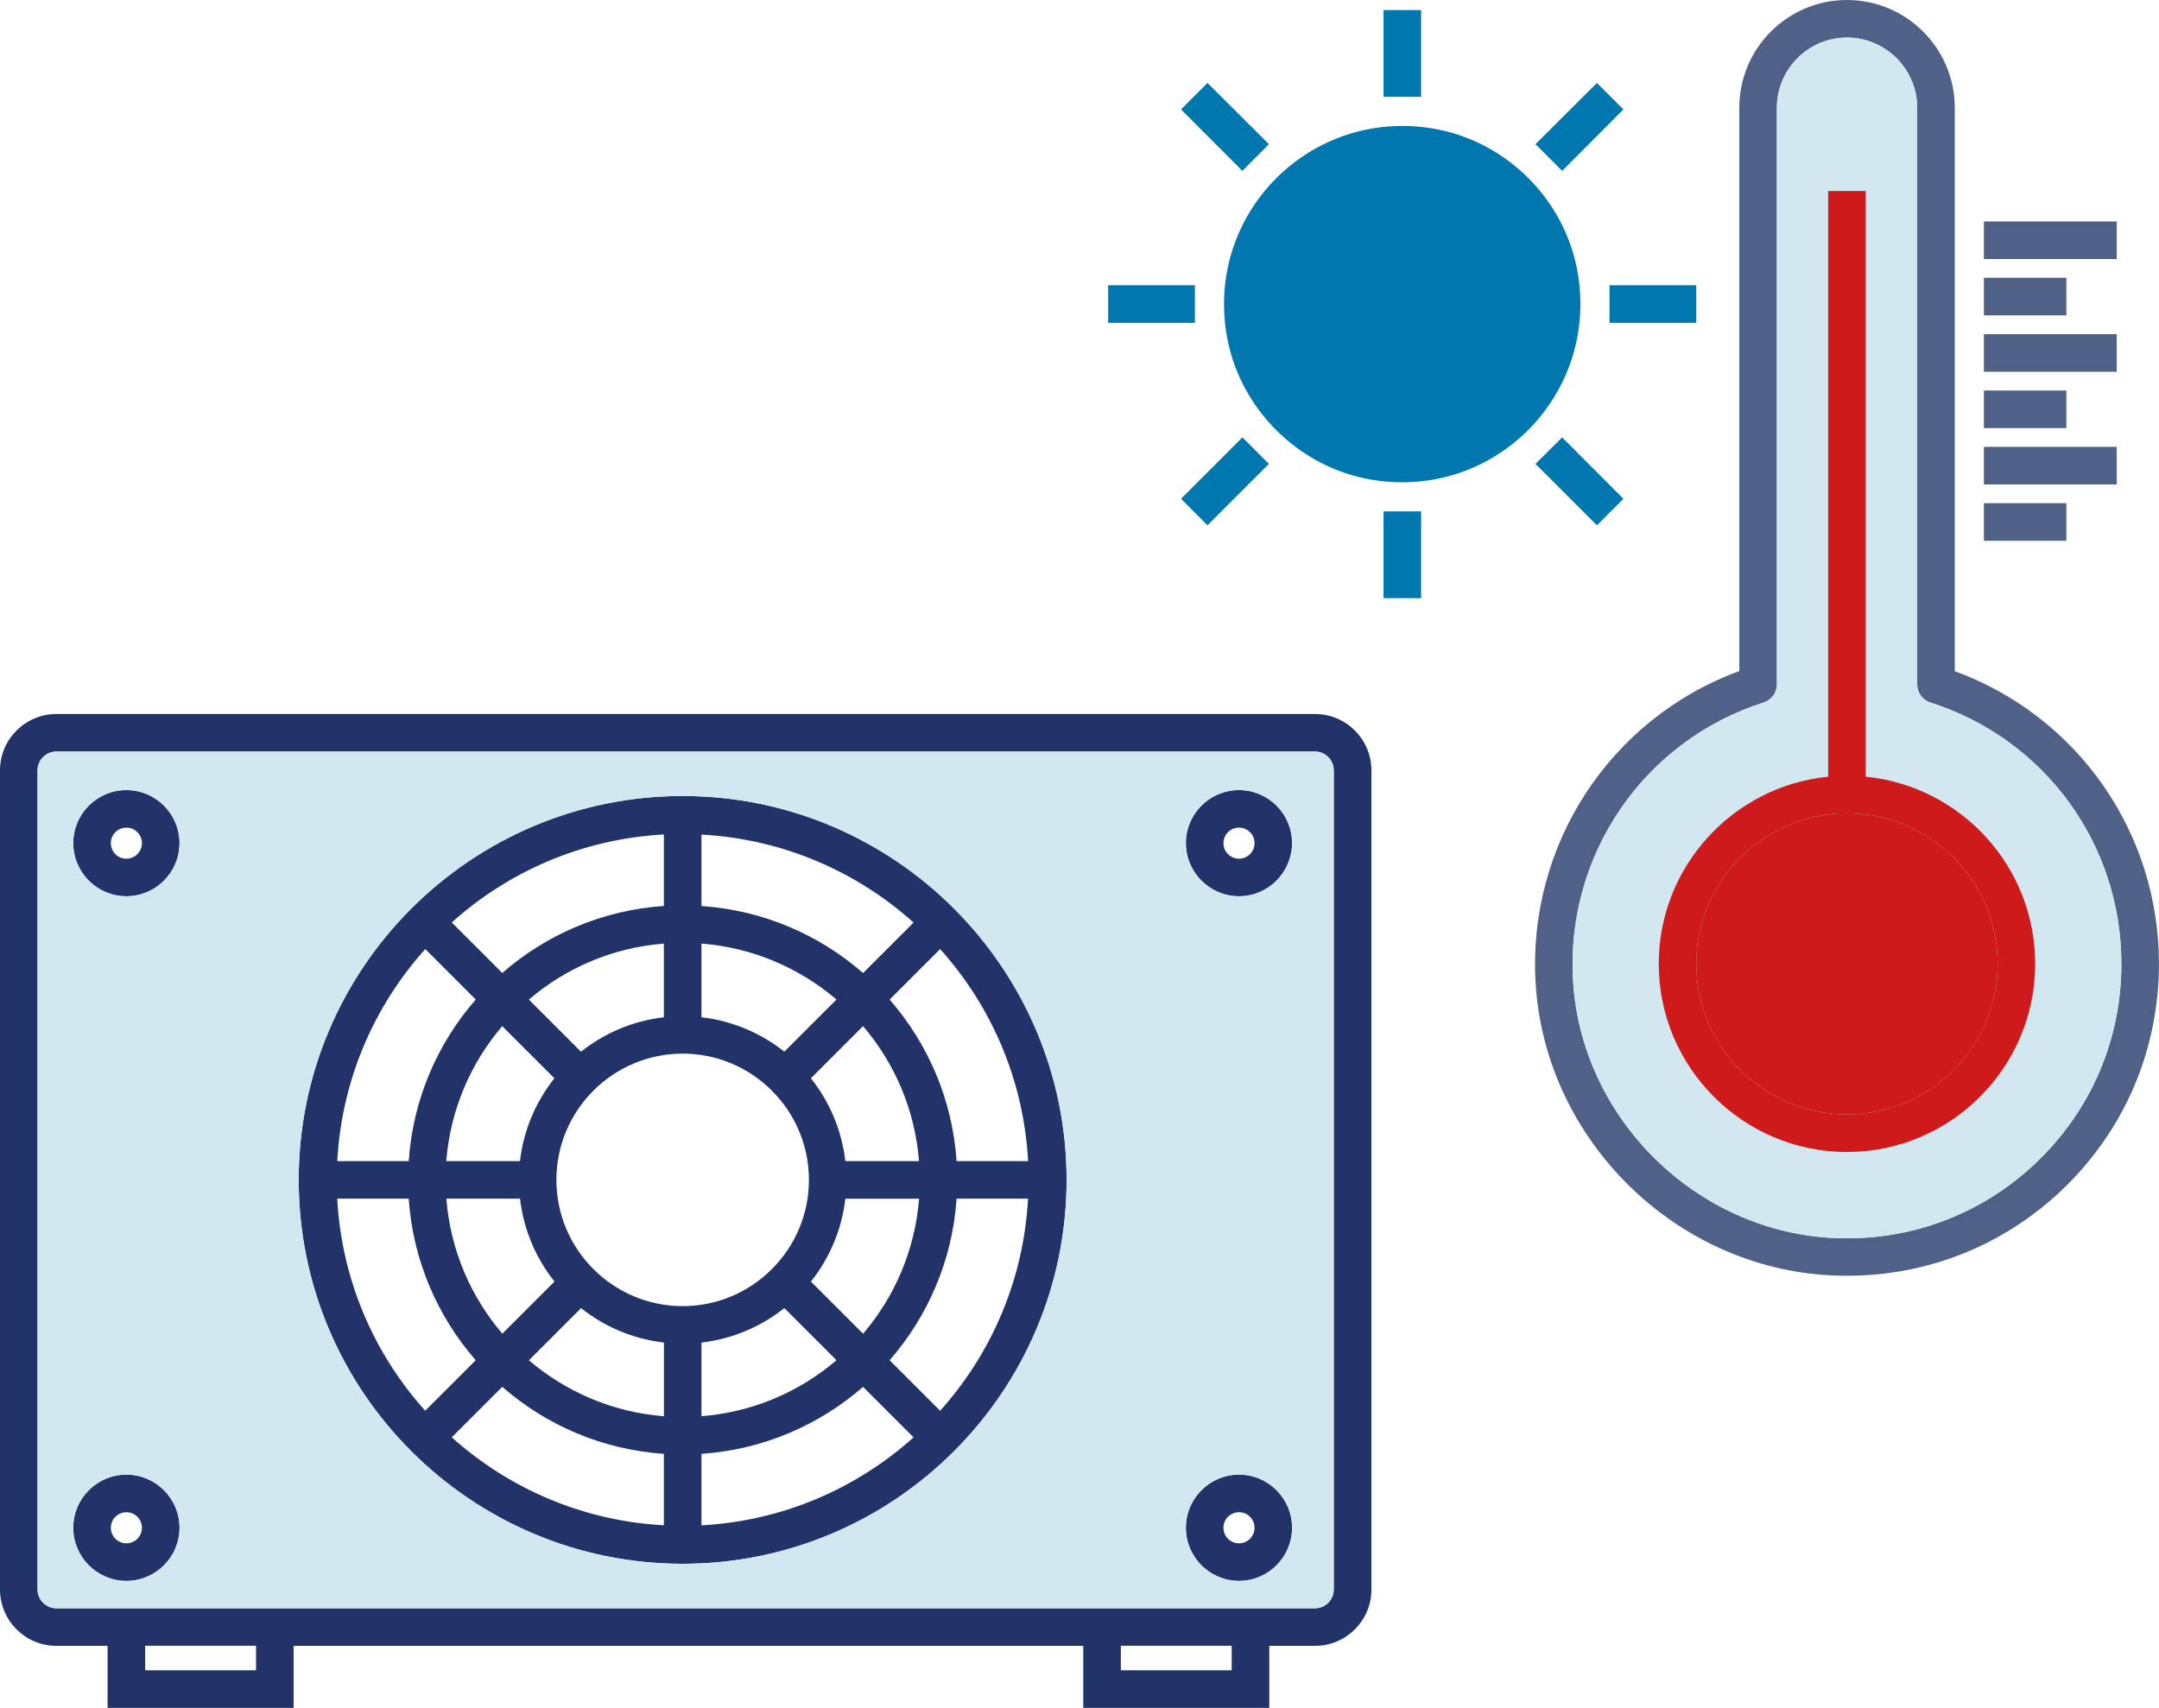
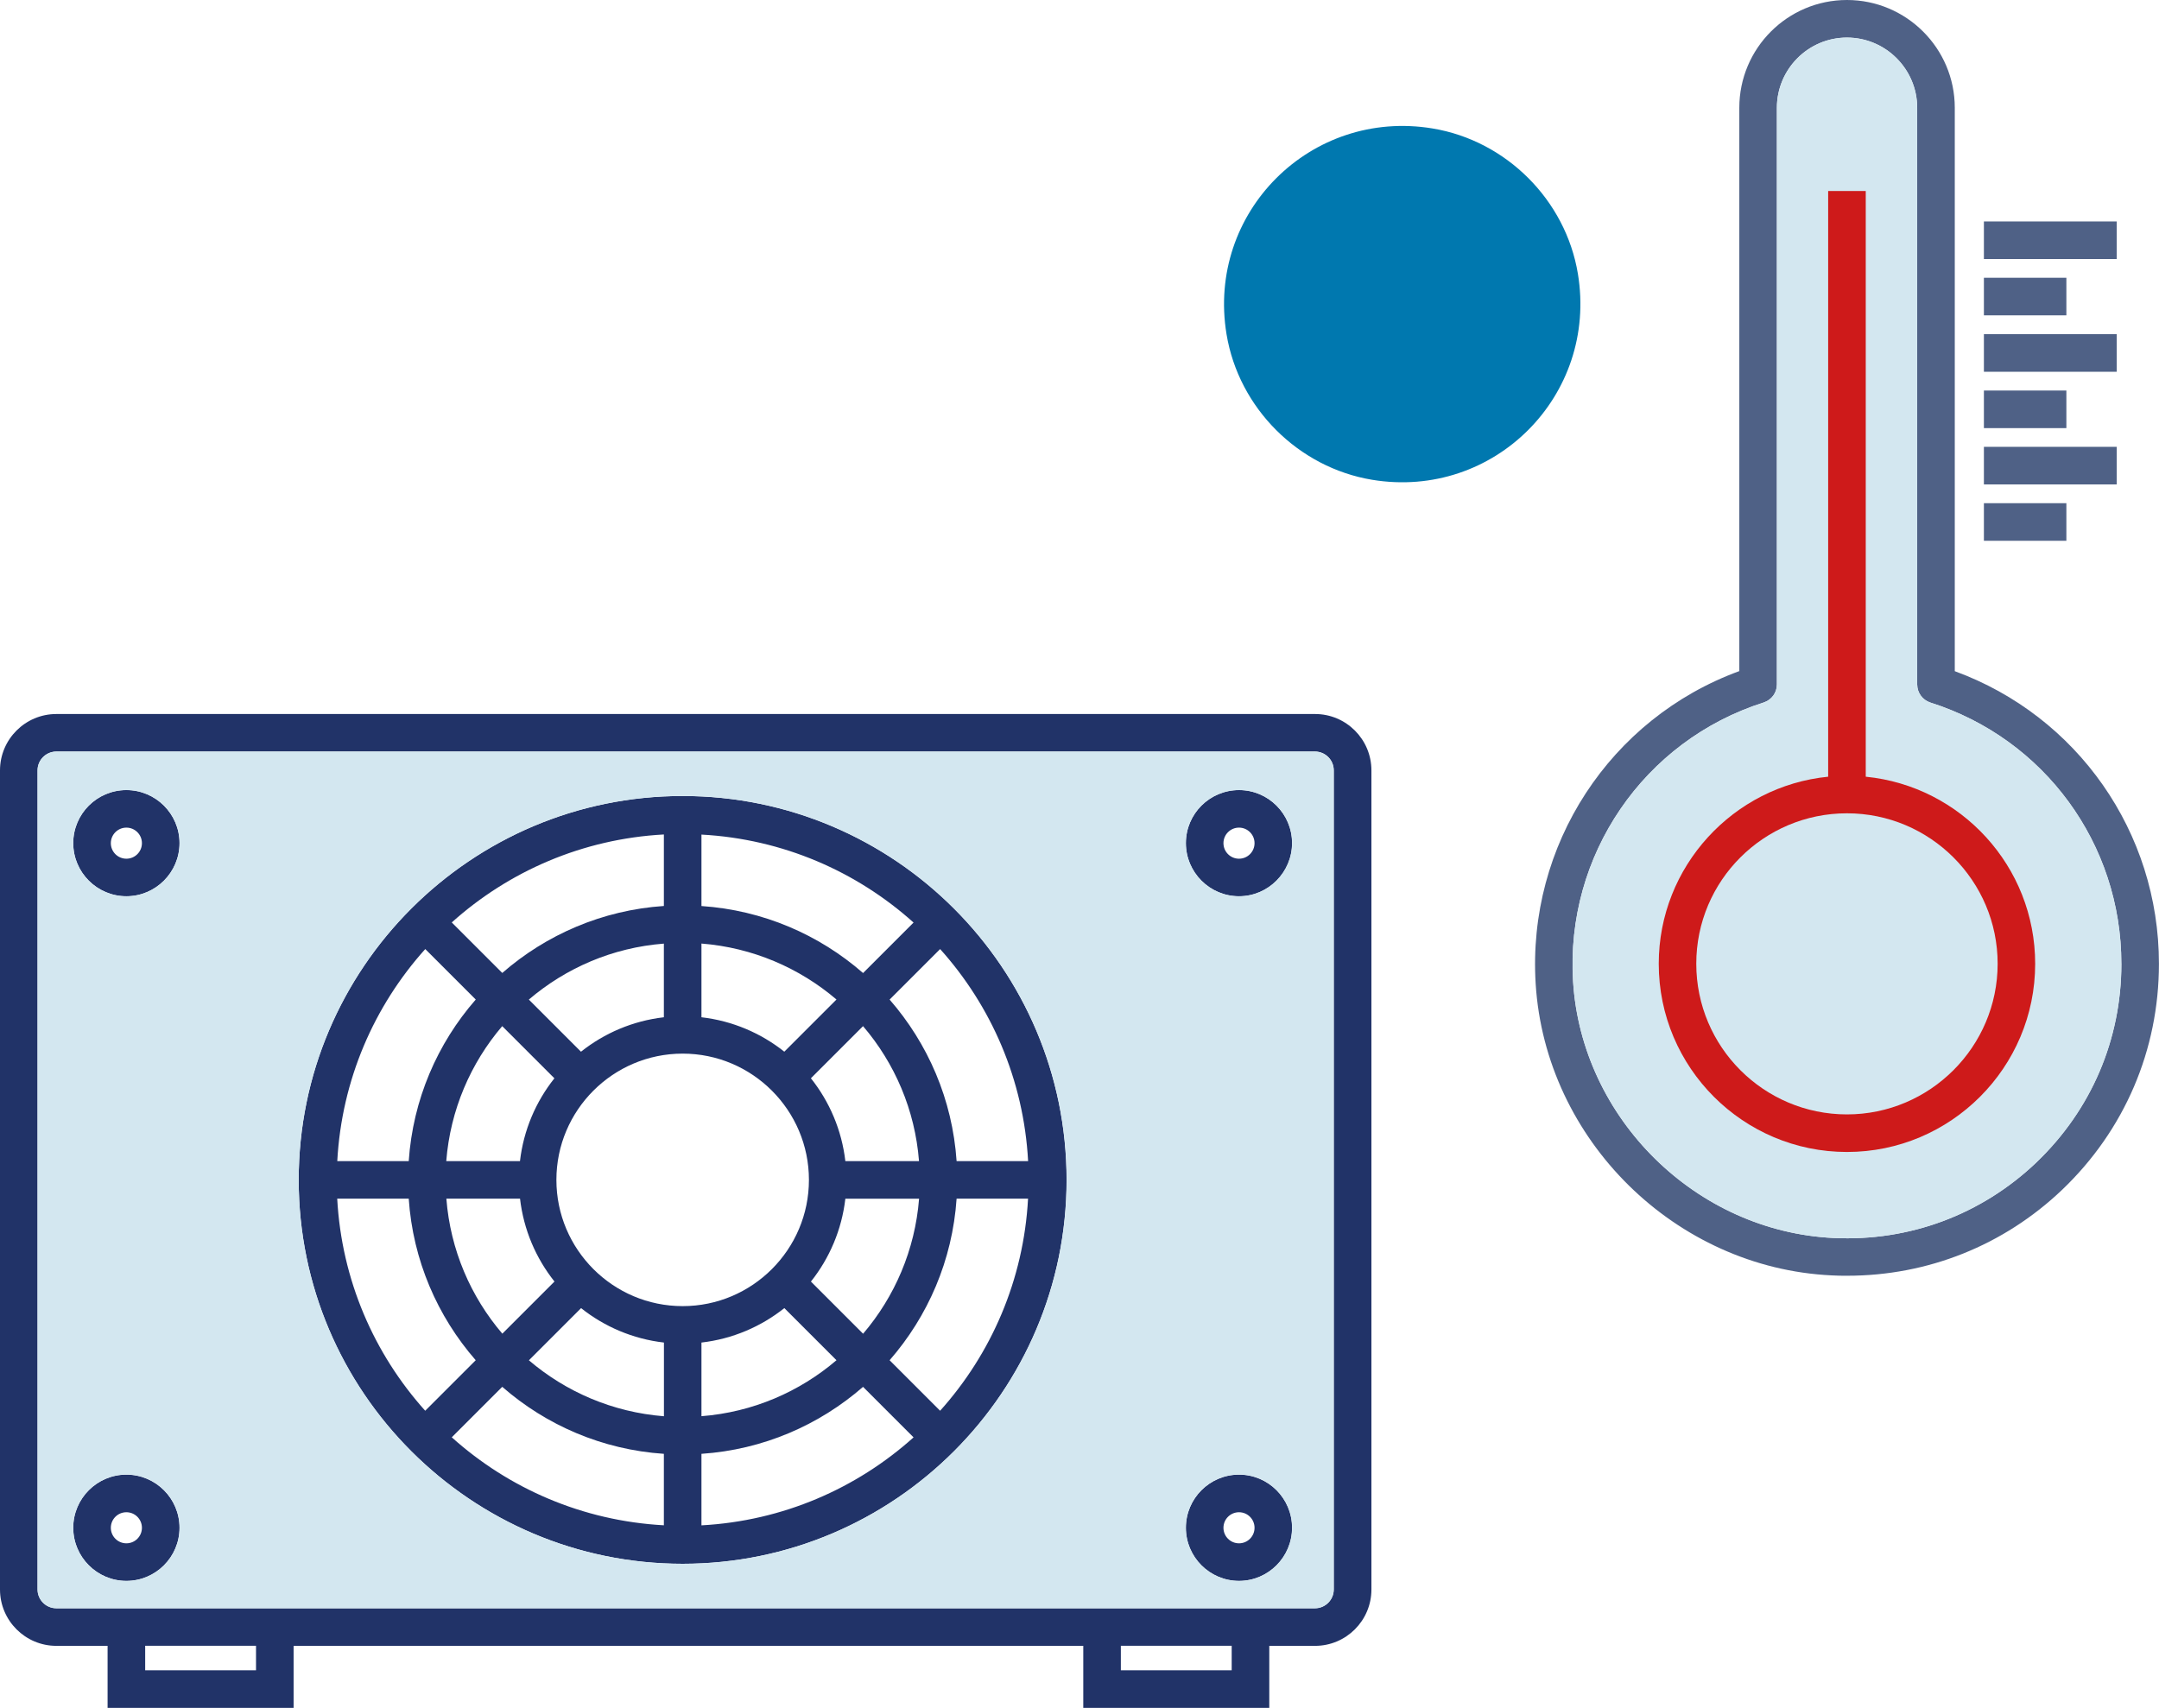
<svg xmlns="http://www.w3.org/2000/svg" id="Calque_2" data-name="Calque 2" viewBox="0 0 372.24 294.49">
  <defs>
    <style>
      .cls-1 {
        fill: #0078af;
      }

      .cls-2 {
        fill: #213368;
      }

      .cls-3 {
        fill: #ce1a1a;
      }

      .cls-4 {
        fill: #4f6186;
      }

      .cls-5 {
        fill: #d3e7f0;
      }
    </style>
  </defs>
  <g id="split-ac">
    <path class="cls-2" d="M226.72,123.12H9.72c-5.36,0-9.72,4.36-9.72,9.72v141.24c0,5.36,4.36,9.72,9.72,9.72h8.83v10.7h32.07v-10.7h136.15v10.7h32.07v-10.7h7.89c5.36,0,9.72-4.36,9.72-9.72v-141.24c0-5.36-4.36-9.72-9.72-9.72ZM44.14,288.01h-19.11v-4.22h19.11v4.22ZM212.36,288.01h-19.11v-4.22h19.11v4.22ZM229.96,274.07c0,1.79-1.45,3.24-3.24,3.24H9.72c-1.79,0-3.24-1.45-3.24-3.24v-141.24c0-1.79,1.45-3.24,3.24-3.24h217c1.79,0,3.24,1.45,3.24,3.24v141.24ZM117.7,137.26c-36.5,0-66.2,29.7-66.2,66.2s29.7,66.19,66.2,66.19,66.19-29.69,66.19-66.19-29.7-66.2-66.19-66.2ZM117.7,225.22c-12,0-21.77-9.76-21.77-21.77s9.77-21.77,21.77-21.77,21.77,9.77,21.77,21.77-9.77,21.77-21.77,21.77ZM135.23,181.35c-4.02-3.2-8.93-5.32-14.29-5.94v-12.71c8.85.7,16.9,4.21,23.28,9.65l-8.99,8.99ZM114.46,175.41c-5.36.62-10.27,2.74-14.29,5.94l-8.99-8.99c6.38-5.45,14.43-8.96,23.28-9.65v12.71ZM95.59,185.93c-3.2,4.02-5.32,8.93-5.94,14.29h-12.71c.7-8.85,4.21-16.9,9.65-23.28l8.99,8.99ZM89.66,206.69c.62,5.36,2.74,10.27,5.94,14.29l-8.99,8.99c-5.45-6.38-8.96-14.43-9.65-23.28h12.71ZM100.18,225.56c4.02,3.2,8.93,5.32,14.29,5.94v12.71c-8.85-.7-16.91-4.21-23.28-9.65l8.99-8.99ZM120.94,231.5c5.36-.62,10.27-2.74,14.29-5.94l8.99,8.99c-6.38,5.45-14.43,8.96-23.28,9.65v-12.71ZM139.81,220.99c3.2-4.02,5.32-8.93,5.94-14.29h12.71c-.7,8.85-4.21,16.9-9.65,23.28l-8.99-8.99ZM145.75,200.22c-.62-5.36-2.74-10.27-5.94-14.29l8.99-8.99c5.45,6.38,8.96,14.43,9.65,23.28h-12.71ZM148.8,167.78c-7.57-6.61-17.23-10.83-27.86-11.55v-12.32c14.02.76,26.75,6.35,36.57,15.17l-8.71,8.71ZM114.46,156.22c-10.63.72-20.29,4.95-27.86,11.55l-8.71-8.71c9.82-8.82,22.55-14.41,36.57-15.17v12.32ZM82.02,172.36c-6.61,7.57-10.83,17.23-11.55,27.86h-12.32c.76-14.02,6.35-26.75,15.17-36.57l8.71,8.71ZM70.47,206.69c.72,10.63,4.95,20.29,11.55,27.86l-8.71,8.71c-8.82-9.82-14.41-22.55-15.17-36.57h12.32ZM86.6,239.14c7.57,6.61,17.23,10.83,27.86,11.55v12.32c-14.02-.76-26.75-6.35-36.57-15.17l8.71-8.71ZM120.94,250.69c10.63-.72,20.29-4.95,27.86-11.55l8.71,8.71c-9.82,8.82-22.55,14.41-36.57,15.17v-12.32ZM153.38,234.55c6.6-7.57,10.83-17.23,11.55-27.86h12.32c-.76,14.02-6.35,26.75-15.16,36.57l-8.71-8.71ZM164.93,200.22c-.72-10.63-4.95-20.29-11.55-27.86l8.71-8.71c8.82,9.82,14.41,22.55,15.17,36.57h-12.32ZM21.79,136.23c-5.05,0-9.16,4.11-9.16,9.16s4.11,9.16,9.16,9.16,9.16-4.11,9.16-9.16-4.11-9.16-9.16-9.16ZM21.79,148.07c-1.48,0-2.68-1.2-2.68-2.68s1.2-2.68,2.68-2.68,2.68,1.2,2.68,2.68-1.2,2.68-2.68,2.68ZM21.79,254.28c-5.05,0-9.16,4.11-9.16,9.16s4.11,9.16,9.16,9.16,9.16-4.11,9.16-9.16-4.11-9.16-9.16-9.16ZM21.79,266.12c-1.48,0-2.68-1.2-2.68-2.68s1.2-2.68,2.68-2.68,2.68,1.2,2.68,2.68-1.2,2.68-2.68,2.68ZM213.62,254.28c-5.05,0-9.16,4.11-9.16,9.16s4.11,9.16,9.16,9.16,9.16-4.11,9.16-9.16-4.11-9.16-9.16-9.16ZM213.62,266.12c-1.48,0-2.68-1.2-2.68-2.68s1.2-2.68,2.68-2.68,2.68,1.2,2.68,2.68-1.2,2.68-2.68,2.68ZM213.62,136.23c-5.05,0-9.16,4.11-9.16,9.16s4.11,9.16,9.16,9.16,9.16-4.11,9.16-9.16-4.11-9.16-9.16-9.16ZM213.62,148.07c-1.48,0-2.68-1.2-2.68-2.68s1.2-2.68,2.68-2.68,2.68,1.2,2.68,2.68-1.2,2.68-2.68,2.68Z" />
    <path class="cls-5" d="M226.72,129.6H9.71c-1.78,0-3.24,1.46-3.24,3.24v141.25c0,1.78,1.46,3.24,3.24,3.24h217c1.78,0,3.24-1.46,3.24-3.24v-141.25c0-1.78-1.46-3.24-3.24-3.24ZM21.79,272.6c-5.05,0-9.17-4.11-9.17-9.17s4.11-9.17,9.17-9.17,9.17,4.11,9.17,9.17-4.11,9.17-9.17,9.17ZM21.79,154.54c-5.05,0-9.17-4.11-9.17-9.17s4.11-9.13,9.17-9.13,9.17,4.11,9.17,9.13-4.11,9.17-9.17,9.17ZM117.7,269.65c-36.5,0-66.2-29.7-66.2-66.2s29.7-66.2,66.2-66.2,66.2,29.7,66.2,66.2-29.7,66.2-66.2,66.2ZM213.63,272.6c-5.05,0-9.17-4.11-9.17-9.17s4.11-9.17,9.17-9.17,9.13,4.11,9.13,9.17-4.11,9.17-9.13,9.17ZM213.63,154.54c-5.05,0-9.17-4.11-9.17-9.17s4.11-9.13,9.17-9.13,9.13,4.11,9.13,9.13-4.11,9.17-9.13,9.17Z" />
  </g>
  <g id="temp-sun">
    <path class="cls-4" d="M337.03,115.72V18.59c0-10.27-8.36-18.59-18.59-18.59s-18.56,8.32-18.56,18.59v97.13c-22.28,8.16-36.6,30.02-35.11,53.93,1.68,26.91,24.1,49,51.04,50.27.91.06,1.78.06,2.66.06,13.89,0,26.98-5.21,37.08-14.83,10.75-10.27,16.68-24.1,16.68-38.96,0-22.7-14.06-42.72-35.21-50.46ZM351.09,200.45c-9.46,9-21.86,13.64-34.95,13.02-23.71-1.13-43.43-20.57-44.92-44.21-1.36-21.76,12.18-41.55,32.87-48.13,1.36-.45,2.27-1.68,2.27-3.11V18.59c0-6.67,5.41-12.11,12.08-12.11s12.11,5.44,12.11,12.11v99.43c0,1.43.91,2.66,2.23,3.11,19.72,6.25,32.97,24.39,32.97,45.05,0,13.09-5.21,25.23-14.67,34.27ZM342.05,38.19v6.48h22.9v-6.48h-22.9ZM342.05,47.9v6.48h14.22v-6.48h-14.22ZM342.05,57.62v6.48h22.9v-6.48h-22.9ZM342.05,67.34v6.48h14.22v-6.48h-14.22ZM342.05,77.05v6.48h22.9v-6.48h-22.9ZM342.05,86.77v6.48h14.22v-6.48h-14.22Z" />
    <path class="cls-5" d="M365.76,166.18c0,13.09-5.21,25.23-14.67,34.27-9.46,9-21.86,13.64-34.95,13.02-23.71-1.13-43.43-20.57-44.92-44.21-1.36-21.76,12.18-41.55,32.87-48.13,1.36-.45,2.27-1.68,2.27-3.11V18.59c0-6.67,5.41-12.11,12.08-12.11s12.11,5.44,12.11,12.11v99.43c0,1.43.91,2.66,2.23,3.11,19.72,6.25,32.97,24.39,32.97,45.05Z" />
    <path class="cls-3" d="M321.68,133.93V32.94h-6.48v100.99c-16.36,1.62-29.21,15.48-29.21,32.26,0,17.91,14.57,32.45,32.45,32.45s32.45-14.54,32.45-32.45c0-16.81-12.83-30.64-29.21-32.26ZM318.44,192.16c-14.32,0-25.98-11.63-25.98-25.98s11.66-25.94,25.98-25.94,25.98,11.63,25.98,25.94-11.66,25.98-25.98,25.98Z" />
-     <path class="cls-3" d="M344.42,166.18c0,14.35-11.66,25.98-25.98,25.98s-25.98-11.63-25.98-25.98,11.66-25.94,25.98-25.94,25.98,11.63,25.98,25.94Z" />
    <g>
      <path class="cls-1" d="M246.99,22.15c-20.99-3.47-38.99,14.48-35.52,35.48,2.1,12.73,12.37,22.99,25.1,25.1,21,3.47,38.95-14.53,35.48-35.52-2.1-12.71-12.35-22.96-25.06-25.06Z" />
      <path class="cls-1" d="M246.4,76.26c-16.96,3.15-31.6-11.49-28.45-28.45,1.77-9.52,9.39-17.21,18.88-19.11,17.17-3.43,32.11,11.51,28.68,28.68-1.9,9.49-9.59,17.12-19.11,18.88Z" />
    </g>
-     <path class="cls-1" d="M238.54,88.18v14.96h6.48v-14.96h-6.48ZM277.5,49.19v6.48h14.96v-6.48h-14.96ZM191.06,49.19v6.48h14.96v-6.48h-14.96ZM238.54,1.74v14.96h6.48V1.74h-6.48ZM269.34,75.42l-4.6,4.57,10.59,10.59,4.57-4.57-10.56-10.59ZM214.21,75.42l-10.59,10.59,4.57,4.57,10.59-10.59-4.57-4.57ZM275.33,14.3l-10.59,10.56,4.6,4.6,10.56-10.59-4.57-4.57ZM208.19,14.3l-4.57,4.57,10.59,10.59,4.57-4.6-10.59-10.56Z" />
  </g>
</svg>